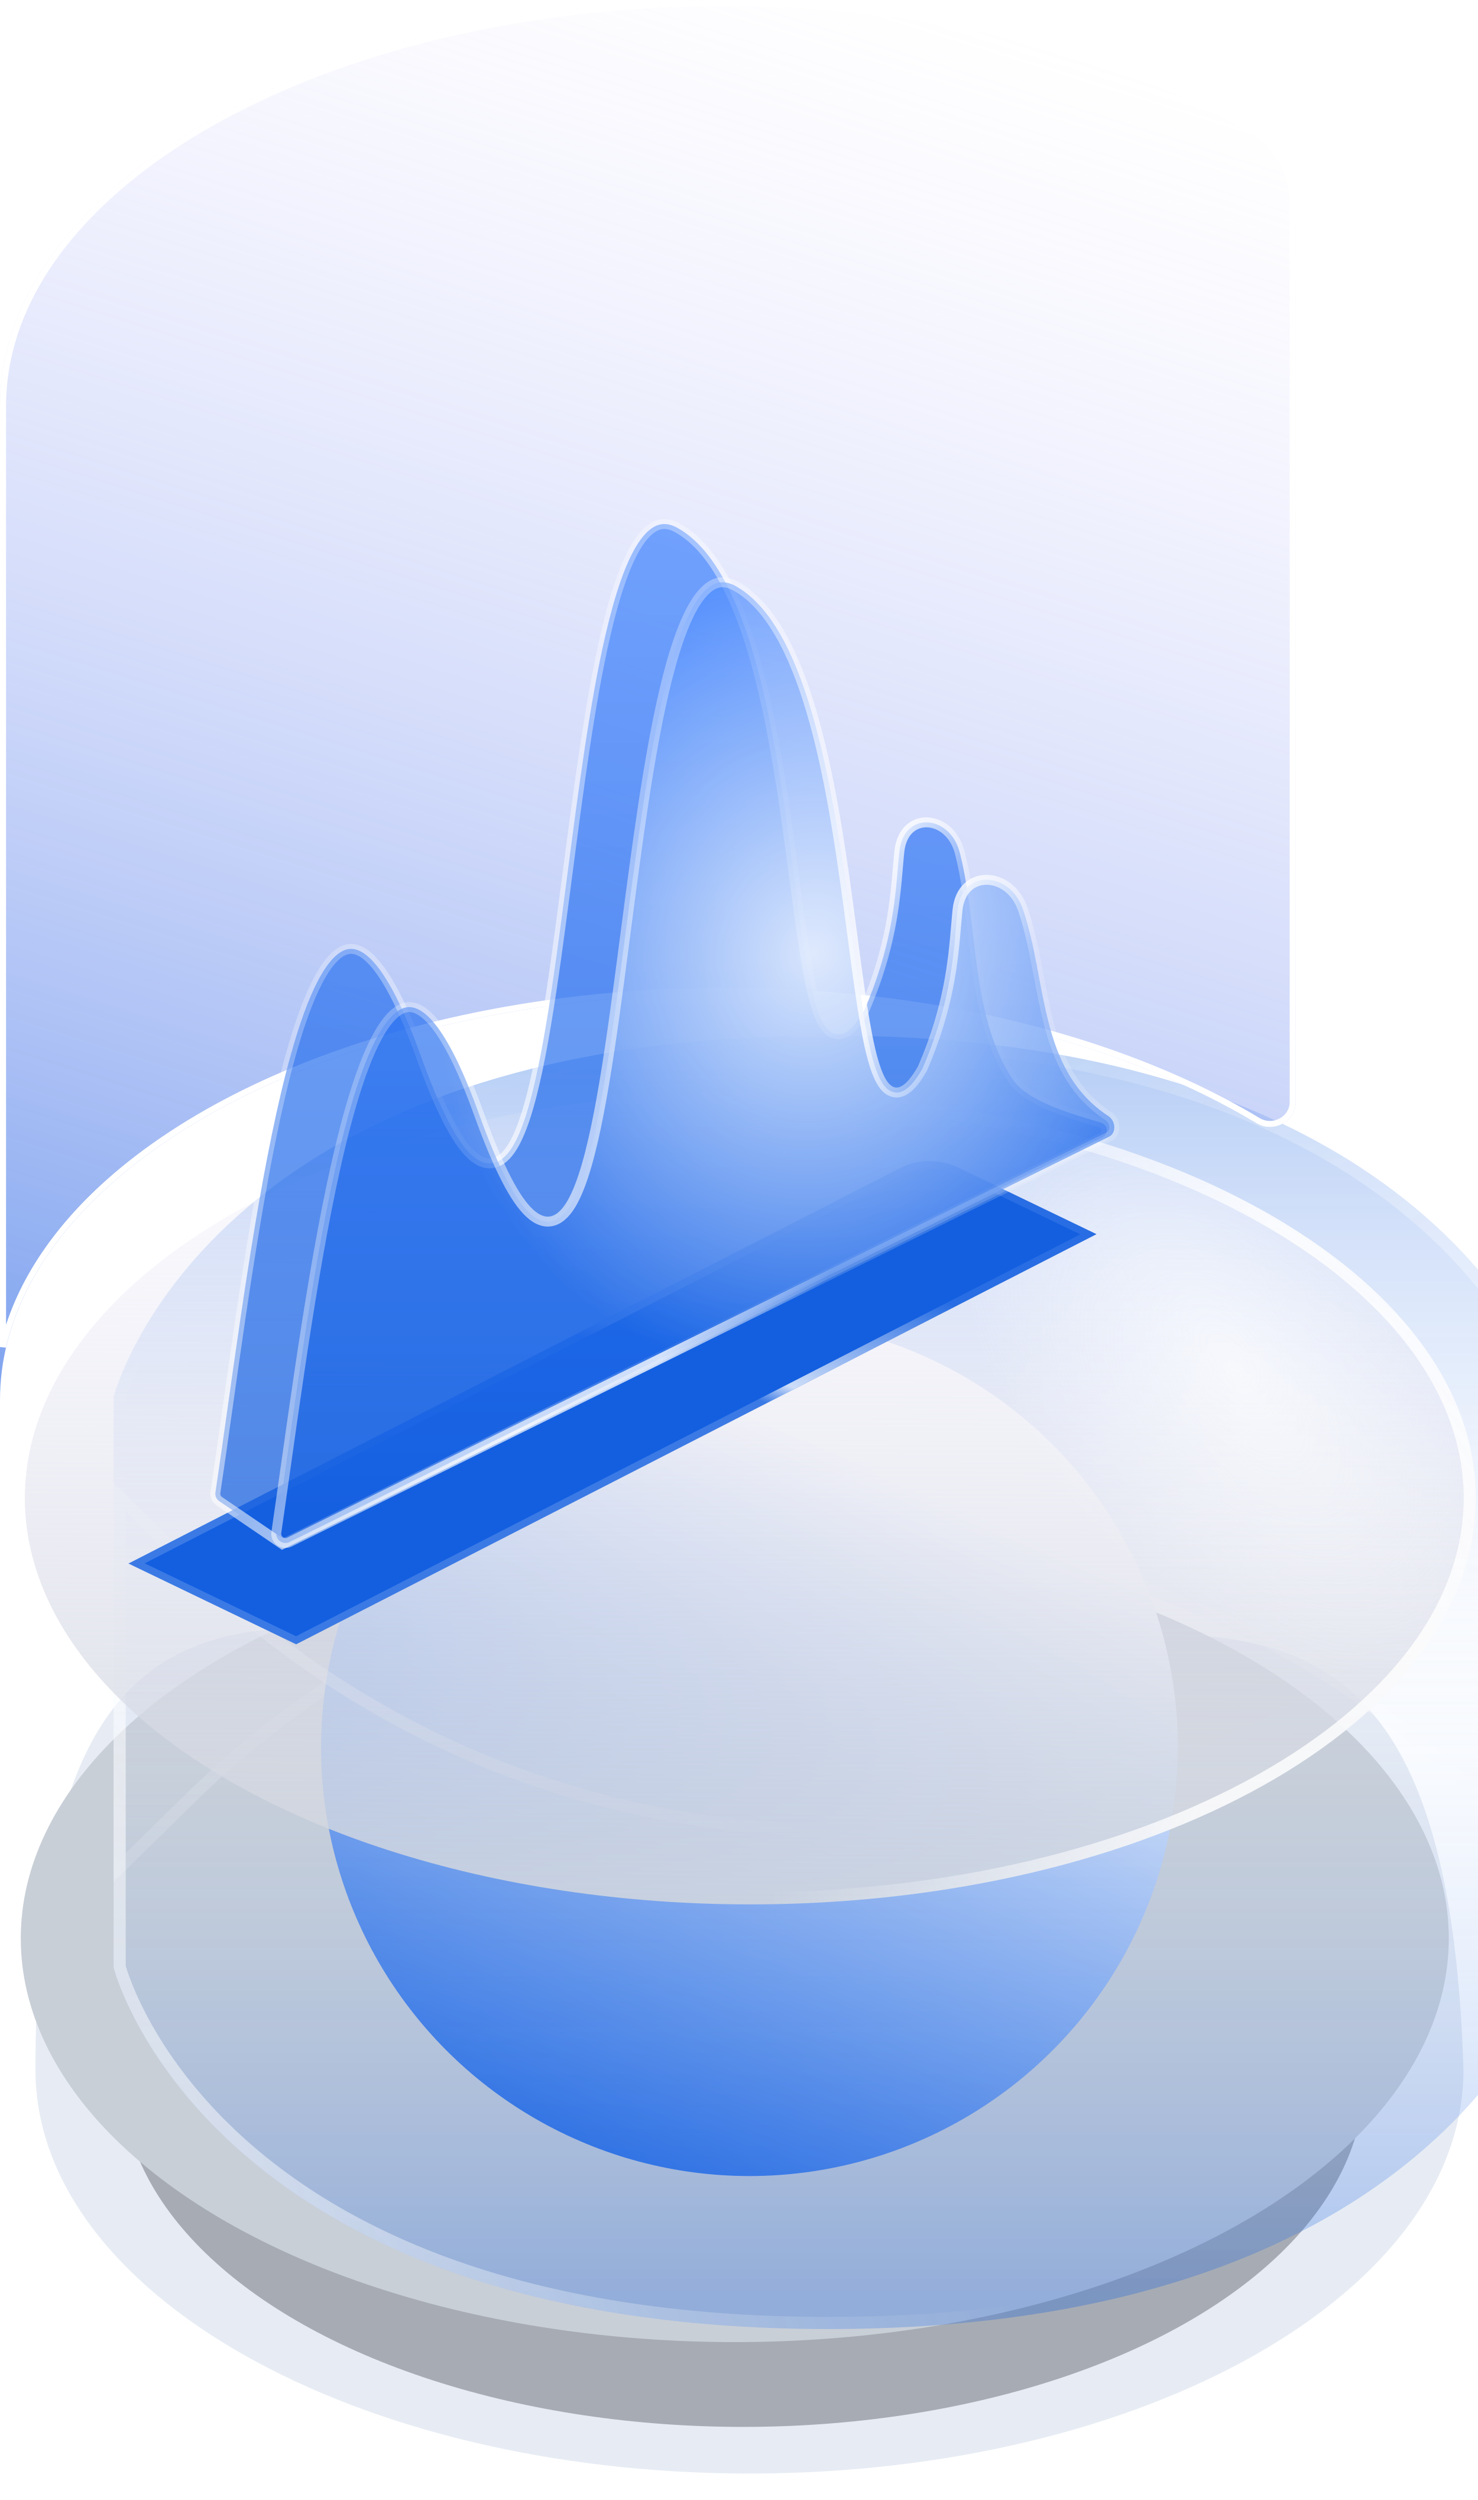
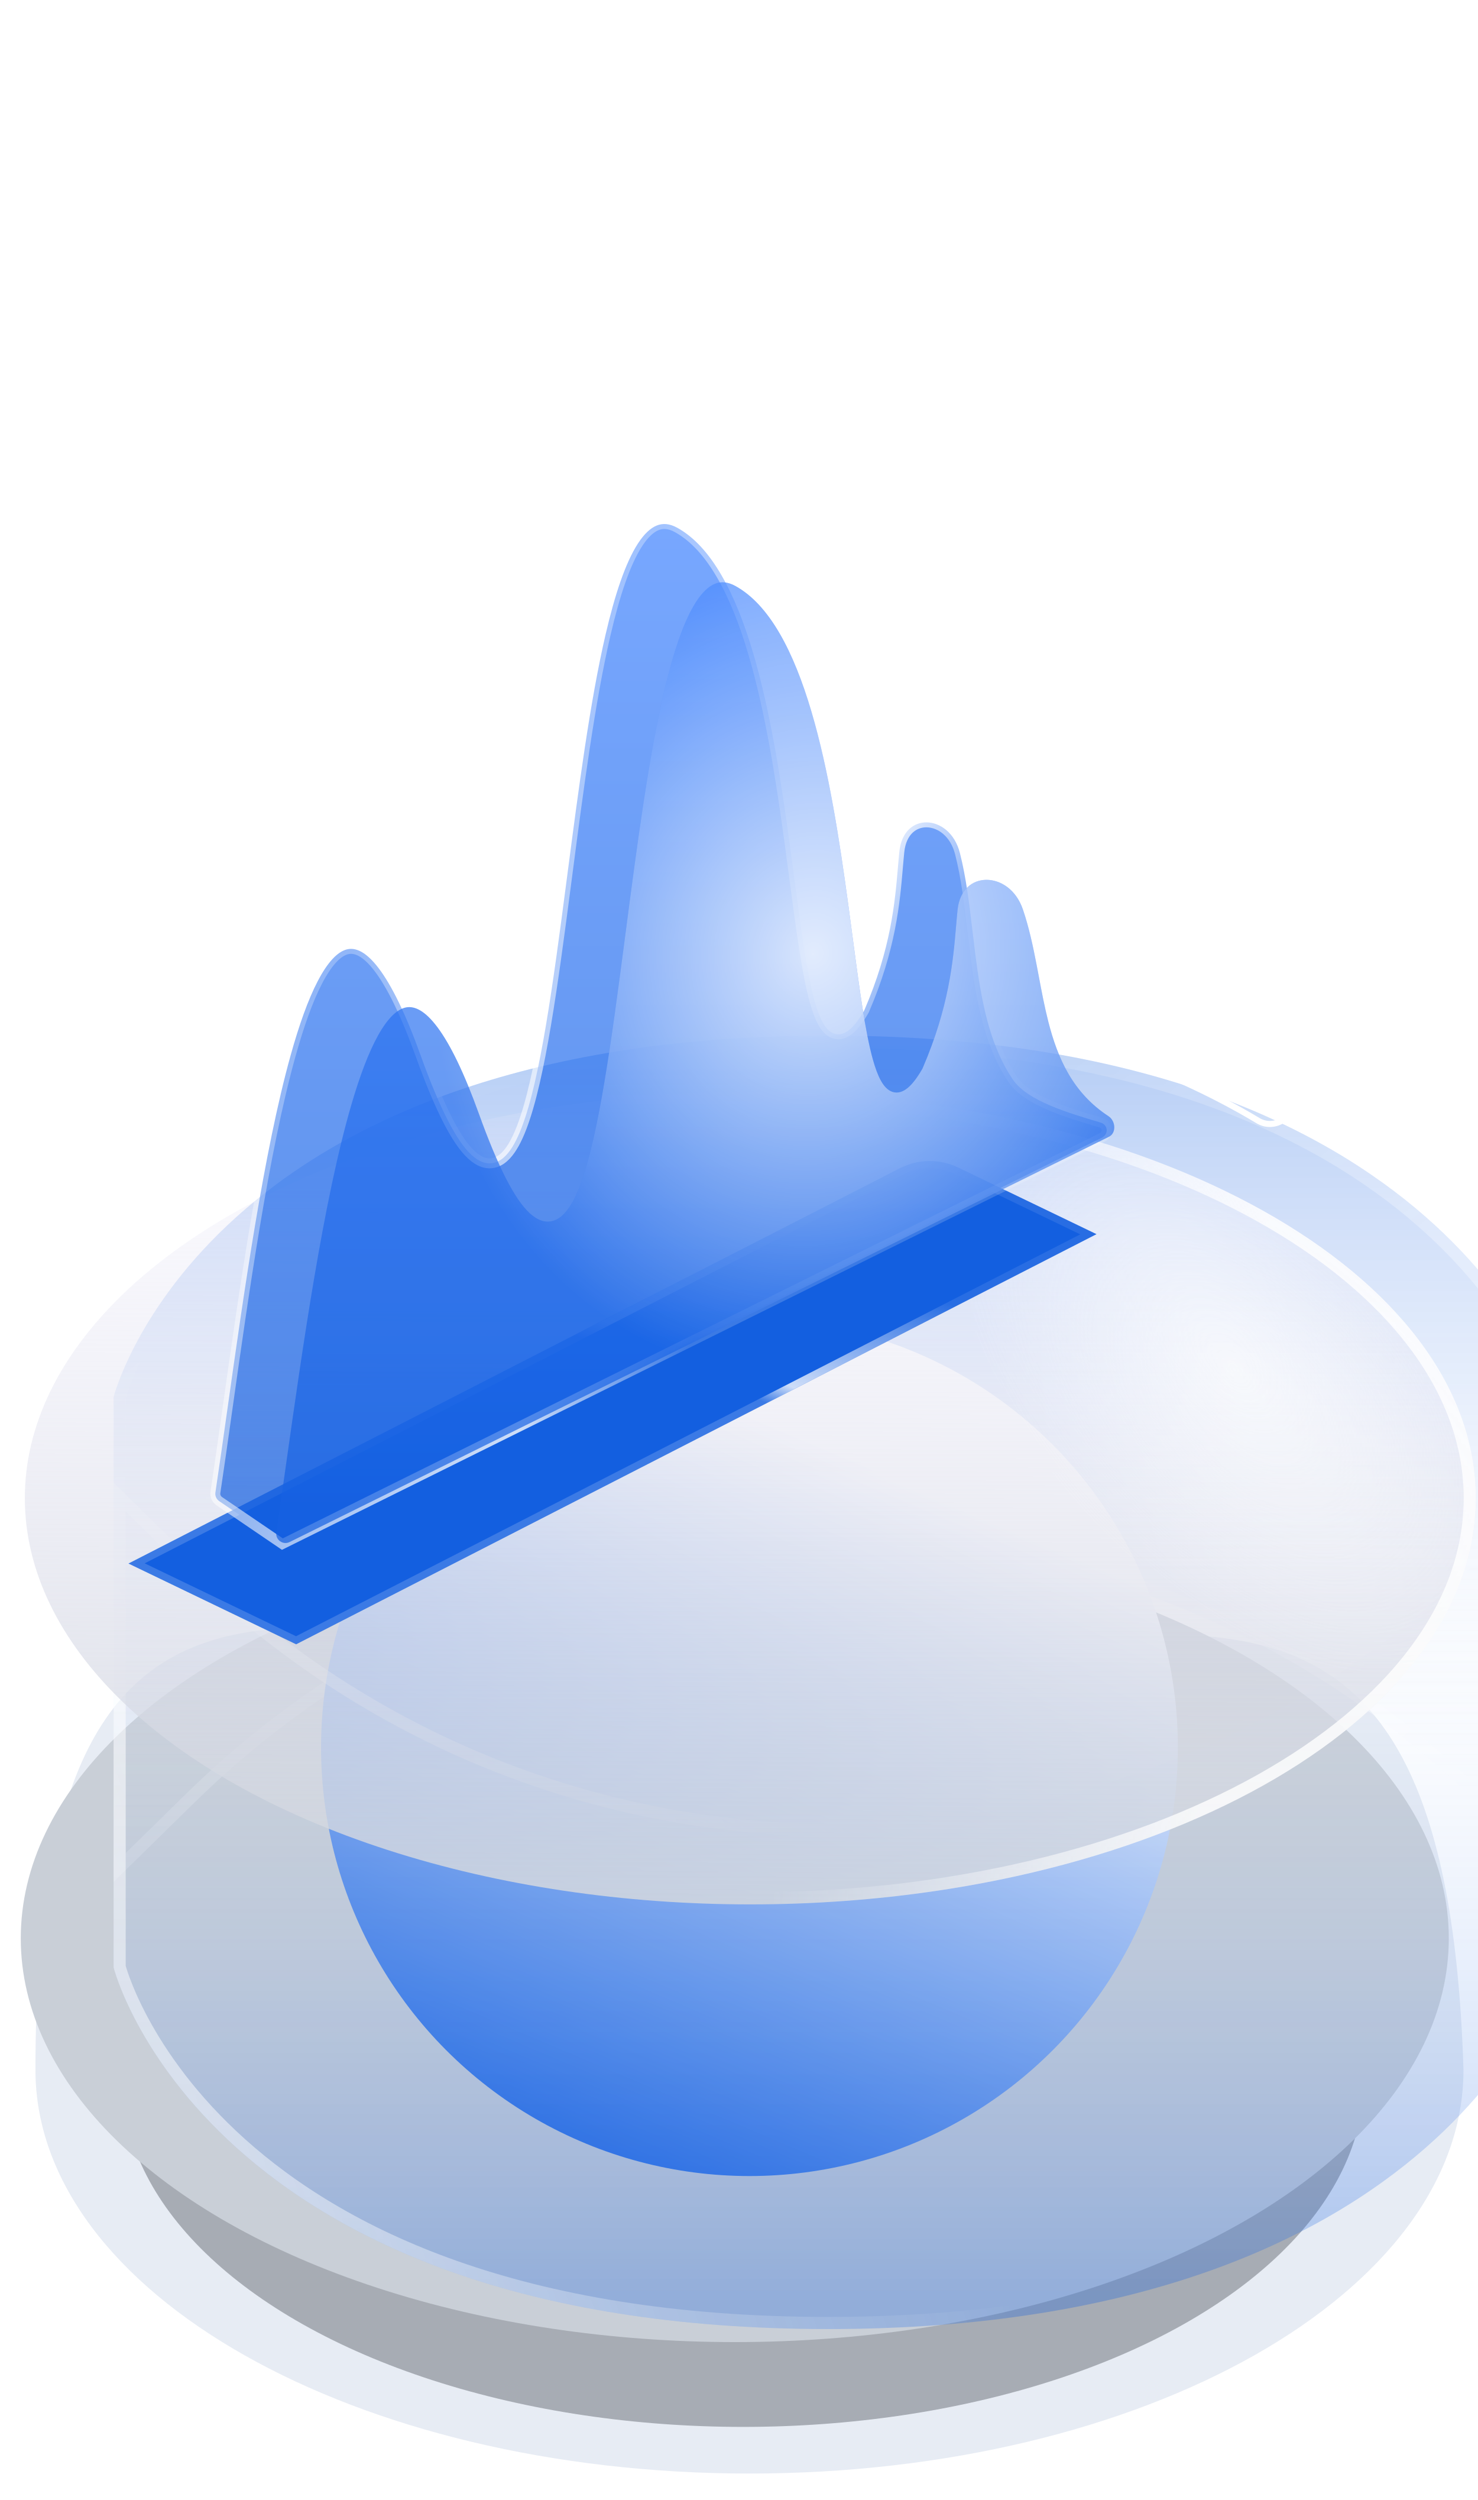
<svg xmlns="http://www.w3.org/2000/svg" width="207" height="350" viewBox="0 0 207 350" fill="none">
  <g filter="url(#filter0_f_160_1582)">
    <ellipse cx="86.958" cy="48.696" rx="86.958" ry="48.696" transform="matrix(-1 0 0 1 191.04 242.371)" fill="#666666" />
  </g>
  <g filter="url(#filter1_i_160_1582)">
    <path d="M4.965 286.383C4.965 317.599 49.737 342.905 104.966 342.905C160.195 342.905 204.967 317.599 204.967 286.383C202.359 202.033 160.195 229.86 104.966 229.86C49.737 229.86 4.965 198.554 4.965 286.383Z" fill="#D6DFED" fill-opacity="0.58" />
  </g>
  <g filter="url(#filter2_i_160_1582)">
    <ellipse cx="100.001" cy="56.523" rx="100.001" ry="56.523" transform="matrix(-1 0 0 1 204.967 210.73)" fill="#C9CFD7" />
  </g>
  <g filter="url(#filter3_bi_160_1582)">
    <path d="M205.192 263.46C157.675 204.468 69.647 199.306 15.562 252.341L4.223 263.46V195.595C4.223 195.595 16.971 144.978 104.333 144.978C191.694 144.978 205.942 195.595 205.942 195.595L205.192 263.46Z" fill="url(#paint0_linear_160_1582)" fill-opacity="0.3" />
    <path d="M205.094 195.714L204.371 261.123C156.212 203.447 68.854 198.897 14.969 251.737L5.07 261.443V195.707C5.072 195.698 5.075 195.688 5.078 195.678C5.103 195.59 5.141 195.455 5.196 195.277C5.306 194.922 5.481 194.394 5.734 193.718C6.241 192.366 7.065 190.424 8.325 188.088C10.845 183.417 15.111 177.171 22.083 170.917C36.011 158.423 60.827 145.825 104.333 145.825C147.838 145.825 173.034 158.423 187.341 170.924C194.501 177.181 198.955 183.431 201.615 188.105C202.945 190.442 203.827 192.386 204.374 193.738C204.648 194.414 204.838 194.943 204.959 195.299C205.019 195.477 205.062 195.612 205.09 195.7C205.091 195.705 205.092 195.71 205.094 195.714Z" stroke="url(#paint1_linear_160_1582)" stroke-opacity="0.5" stroke-width="1.694" />
  </g>
  <circle cx="60.001" cy="60.001" r="60.001" transform="matrix(-1 0 0 1 164.967 184.642)" fill="url(#paint2_linear_160_1582)" />
  <g filter="url(#filter4_bi_160_1582)">
    <path d="M205.192 207.579C157.675 266.571 69.647 271.733 15.562 218.698L4.223 207.579V275.444C4.223 275.444 16.971 326.061 104.333 326.061C191.694 326.061 205.942 275.444 205.942 275.444L205.192 207.579Z" fill="url(#paint3_linear_160_1582)" fill-opacity="0.3" />
    <path d="M205.094 275.325L204.371 209.916C156.212 267.592 68.854 272.142 14.969 219.302L5.07 209.596V275.332C5.072 275.341 5.075 275.351 5.078 275.361C5.103 275.449 5.141 275.584 5.196 275.762C5.306 276.118 5.481 276.646 5.734 277.321C6.241 278.673 7.065 280.615 8.325 282.951C10.845 287.622 15.111 293.868 22.083 300.122C36.011 312.616 60.827 325.214 104.333 325.214C147.838 325.214 173.034 312.616 187.341 300.115C194.501 293.858 198.955 287.608 201.615 282.934C202.945 280.597 203.827 278.653 204.374 277.301C204.648 276.625 204.838 276.096 204.959 275.74C205.019 275.562 205.062 275.427 205.09 275.339C205.091 275.334 205.092 275.329 205.094 275.325Z" stroke="url(#paint4_linear_160_1582)" stroke-opacity="0.5" stroke-width="1.694" />
  </g>
  <g filter="url(#filter5_bi_160_1582)">
    <ellipse cx="101.607" cy="56.874" rx="101.607" ry="56.874" transform="matrix(-1 0 0 1 206.693 146.089)" fill="url(#paint5_linear_160_1582)" />
    <ellipse cx="101.607" cy="56.874" rx="101.607" ry="56.874" transform="matrix(-1 0 0 1 206.693 146.089)" fill="url(#paint6_radial_160_1582)" fill-opacity="0.7" />
    <path d="M4.325 202.963C4.325 218.224 15.386 232.215 33.652 242.439C51.891 252.648 77.145 258.989 105.085 258.989C133.026 258.989 158.28 252.648 176.519 242.439C194.785 232.215 205.846 218.224 205.846 202.963C205.846 187.701 194.785 173.71 176.519 163.486C158.28 153.277 133.026 146.936 105.085 146.936C77.145 146.936 51.891 153.277 33.652 163.486C15.386 173.71 4.325 187.701 4.325 202.963Z" stroke="url(#paint7_linear_160_1582)" stroke-width="1.694" />
  </g>
  <g filter="url(#filter6_b_160_1582)">
-     <path d="M-1.52588e-05 56.874V196.006C-1.52588e-05 184.951 5.635 174.632 15.386 165.901C20.645 161.192 27.101 156.945 34.516 153.293C41.309 149.947 48.907 147.101 57.125 144.858C63.794 143.037 70.873 141.613 78.262 140.641C85.758 139.654 93.573 139.132 101.607 139.132C109.641 139.132 117.457 139.654 124.952 140.641C135.204 141.99 144.856 144.208 153.648 147.148C161.929 149.918 169.446 153.328 175.981 157.256C178.34 158.674 181.475 157.033 181.475 154.281V28.706C181.475 24.319 179.383 20.146 175.612 17.903C169.163 14.067 161.773 10.733 153.648 8.016C144.856 5.075 135.204 2.857 124.952 1.508C117.457 0.522 109.641 0 101.607 0C93.573 0 85.758 0.522 78.262 1.508C69.901 2.609 61.939 4.287 54.517 6.464C47.295 8.582 40.585 11.172 34.516 14.16C27.101 17.812 20.645 22.06 15.386 26.769C5.635 35.5 -1.52588e-05 45.818 -1.52588e-05 56.874Z" fill="url(#paint8_linear_160_1582)" />
    <path d="M0.423 56.874V188.58C2.351 180.195 7.496 172.398 15.103 165.586C20.396 160.847 26.886 156.579 34.329 152.913C41.149 149.554 48.772 146.699 57.014 144.449C63.702 142.623 70.799 141.196 78.207 140.221C85.721 139.232 93.555 138.709 101.607 138.709C109.659 138.709 117.493 139.232 125.008 140.221C135.284 141.573 144.963 143.797 153.783 146.747C162.088 149.525 169.634 152.947 176.2 156.893C178.299 158.155 181.051 156.677 181.051 154.281V28.706C181.051 24.449 179.023 20.424 175.396 18.267C168.976 14.449 161.614 11.127 153.514 8.418C144.749 5.486 135.123 3.274 124.897 1.928C117.42 0.944 109.622 0.423 101.607 0.423C93.592 0.423 85.794 0.944 78.317 1.928C69.977 3.026 62.036 4.7 54.636 6.87C47.435 8.982 40.748 11.563 34.703 14.54C27.317 18.178 20.894 22.405 15.668 27.084C5.978 35.761 0.423 45.973 0.423 56.874Z" stroke="white" stroke-width="0.847" />
  </g>
  <g filter="url(#filter7_f_160_1582)">
    <path d="M17.994 218.892L126.033 163.553C128.588 162.245 131.609 162.207 134.196 163.453L153.568 172.781L41.473 230.197L17.994 218.892Z" fill="#135FE0" />
    <path d="M126.264 164.003L19.129 218.878L41.466 229.633L152.433 172.795L133.977 163.908C131.532 162.731 128.678 162.766 126.264 164.003Z" stroke="url(#paint9_linear_160_1582)" stroke-width="1.01" />
  </g>
  <path d="M121.022 141.483L121.043 141.448L121.059 141.411C124.788 132.766 125.337 126.34 125.754 121.463C125.821 120.679 125.884 119.935 125.957 119.228C126.109 117.752 126.649 116.724 127.337 116.074C128.027 115.423 128.907 115.109 129.824 115.13C131.651 115.17 133.709 116.555 134.443 119.436C135.312 122.843 135.759 126.601 136.218 130.465C136.421 132.174 136.626 133.903 136.872 135.632C137.664 141.211 138.872 146.735 141.844 151.122C142.895 152.674 144.905 153.843 147.1 154.778C149.323 155.724 151.878 156.488 154.148 157.157C155.182 157.462 155.319 158.778 154.301 159.283L39.545 216.171L30.725 210.172C30.305 209.886 30.097 209.418 30.17 208.936C30.702 205.402 31.263 201.438 31.859 197.224C34.146 181.055 36.955 161.196 40.703 147.747C41.883 143.512 43.146 139.952 44.499 137.357C45.175 136.06 45.861 135.028 46.553 134.277C47.246 133.525 47.913 133.09 48.549 132.922C49.736 132.608 51.209 133.158 53.023 135.535C54.82 137.891 56.787 141.846 58.92 147.773C60.279 151.55 61.536 154.537 62.703 156.816C63.865 159.083 64.962 160.695 66.022 161.677C67.089 162.667 68.232 163.111 69.386 162.737C70.465 162.388 71.326 161.384 72.042 160.091C73.49 157.477 74.669 153.071 75.715 147.679C76.765 142.26 77.696 135.754 78.614 128.883C78.898 126.758 79.18 124.597 79.465 122.423C81.023 110.514 82.636 98.179 84.822 88.795C86.118 83.233 87.595 78.799 89.331 76.112C90.198 74.77 91.081 73.941 91.963 73.579C92.807 73.233 93.746 73.275 94.858 73.889C97.236 75.202 99.277 77.486 101.038 80.518C102.798 83.546 104.254 87.277 105.48 91.421C107.932 99.71 109.436 109.55 110.651 118.504C110.859 120.033 111.058 121.537 111.252 123.005C112.19 130.091 113.014 136.313 114.098 140.184C114.427 141.358 114.79 142.357 115.207 143.114C115.612 143.848 116.138 144.482 116.854 144.712C117.63 144.96 118.378 144.664 119.03 144.109C119.676 143.559 120.333 142.677 121.022 141.483Z" fill="url(#paint10_linear_160_1582)" fill-opacity="0.7" stroke="url(#paint11_linear_160_1582)" stroke-width="1.39" />
  <path d="M129.175 149.636L129.195 149.601L129.211 149.564C132.941 140.918 133.49 134.492 133.906 129.616C133.973 128.832 134.037 128.087 134.11 127.381C134.262 125.909 134.809 124.868 135.522 124.196C136.237 123.522 137.16 123.18 138.138 123.173C140.092 123.159 142.302 124.499 143.26 127.312C144.111 129.808 144.672 132.437 145.186 135.102C145.289 135.637 145.391 136.174 145.492 136.712C145.893 138.839 146.297 140.975 146.821 143.03C148.14 148.195 150.263 152.999 155.246 156.261C155.758 156.596 156.051 157.197 156.06 157.801C156.068 158.398 155.804 158.901 155.312 159.144L40.564 215.881C39.622 216.347 38.55 215.566 38.702 214.536C39.119 211.687 39.554 208.611 40.01 205.389C42.367 188.72 45.28 168.131 49.201 154.688C50.37 150.681 51.617 147.35 52.946 144.961C54.302 142.527 55.635 141.266 56.886 141.033C58.059 140.815 59.523 141.458 61.306 143.861C63.069 146.237 64.992 150.143 67.073 155.926C68.432 159.703 69.688 162.69 70.856 164.968C72.017 167.235 73.115 168.848 74.174 169.83C75.242 170.82 76.385 171.263 77.539 170.89C78.618 170.541 79.479 169.537 80.195 168.244C81.642 165.63 82.822 161.224 83.867 155.831C84.918 150.413 85.849 143.907 86.766 137.036C87.05 134.91 87.333 132.75 87.618 130.575C89.175 118.666 90.789 106.332 92.975 96.947C94.27 91.385 95.748 86.951 97.483 84.264C98.35 82.923 99.233 82.094 100.116 81.732C100.96 81.386 101.899 81.428 103.01 82.042C105.388 83.355 107.43 85.639 109.191 88.67C110.951 91.699 112.406 95.43 113.632 99.573C116.085 107.863 117.589 117.702 118.804 126.657C119.011 128.185 119.21 129.69 119.405 131.158C120.343 138.244 121.166 144.465 122.251 148.337C122.58 149.511 122.943 150.51 123.36 151.266C123.765 152.001 124.291 152.635 125.007 152.864C125.783 153.113 126.531 152.817 127.183 152.261C127.829 151.712 128.486 150.829 129.175 149.636Z" fill="url(#paint12_linear_160_1582)" fill-opacity="0.7" />
  <path d="M129.175 149.636L129.195 149.601L129.211 149.564C132.941 140.918 133.49 134.492 133.906 129.616C133.973 128.832 134.037 128.087 134.11 127.381C134.262 125.909 134.809 124.868 135.522 124.196C136.237 123.522 137.16 123.18 138.138 123.173C140.092 123.159 142.302 124.499 143.26 127.312C144.111 129.808 144.672 132.437 145.186 135.102C145.289 135.637 145.391 136.174 145.492 136.712C145.893 138.839 146.297 140.975 146.821 143.03C148.14 148.195 150.263 152.999 155.246 156.261C155.758 156.596 156.051 157.197 156.06 157.801C156.068 158.398 155.804 158.901 155.312 159.144L40.564 215.881C39.622 216.347 38.55 215.566 38.702 214.536C39.119 211.687 39.554 208.611 40.01 205.389C42.367 188.72 45.28 168.131 49.201 154.688C50.37 150.681 51.617 147.35 52.946 144.961C54.302 142.527 55.635 141.266 56.886 141.033C58.059 140.815 59.523 141.458 61.306 143.861C63.069 146.237 64.992 150.143 67.073 155.926C68.432 159.703 69.688 162.69 70.856 164.968C72.017 167.235 73.115 168.848 74.174 169.83C75.242 170.82 76.385 171.263 77.539 170.89C78.618 170.541 79.479 169.537 80.195 168.244C81.642 165.63 82.822 161.224 83.867 155.831C84.918 150.413 85.849 143.907 86.766 137.036C87.05 134.91 87.333 132.75 87.618 130.575C89.175 118.666 90.789 106.332 92.975 96.947C94.27 91.385 95.748 86.951 97.483 84.264C98.35 82.923 99.233 82.094 100.116 81.732C100.96 81.386 101.899 81.428 103.01 82.042C105.388 83.355 107.43 85.639 109.191 88.67C110.951 91.699 112.406 95.43 113.632 99.573C116.085 107.863 117.589 117.702 118.804 126.657C119.011 128.185 119.21 129.69 119.405 131.158C120.343 138.244 121.166 144.465 122.251 148.337C122.58 149.511 122.943 150.51 123.36 151.266C123.765 152.001 124.291 152.635 125.007 152.864C125.783 153.113 126.531 152.817 127.183 152.261C127.829 151.712 128.486 150.829 129.175 149.636Z" fill="url(#paint13_radial_160_1582)" fill-opacity="0.8" />
-   <path d="M129.175 149.636L129.195 149.601L129.211 149.564C132.941 140.918 133.49 134.492 133.906 129.616C133.973 128.832 134.037 128.087 134.11 127.381C134.262 125.909 134.809 124.868 135.522 124.196C136.237 123.522 137.16 123.18 138.138 123.173C140.092 123.159 142.302 124.499 143.26 127.312C144.111 129.808 144.672 132.437 145.186 135.102C145.289 135.637 145.391 136.174 145.492 136.712C145.893 138.839 146.297 140.975 146.821 143.03C148.14 148.195 150.263 152.999 155.246 156.261C155.758 156.596 156.051 157.197 156.06 157.801C156.068 158.398 155.804 158.901 155.312 159.144L40.564 215.881C39.622 216.347 38.55 215.566 38.702 214.536C39.119 211.687 39.554 208.611 40.01 205.389C42.367 188.72 45.28 168.131 49.201 154.688C50.37 150.681 51.617 147.35 52.946 144.961C54.302 142.527 55.635 141.266 56.886 141.033C58.059 140.815 59.523 141.458 61.306 143.861C63.069 146.237 64.992 150.143 67.073 155.926C68.432 159.703 69.688 162.69 70.856 164.968C72.017 167.235 73.115 168.848 74.174 169.83C75.242 170.82 76.385 171.263 77.539 170.89C78.618 170.541 79.479 169.537 80.195 168.244C81.642 165.63 82.822 161.224 83.867 155.831C84.918 150.413 85.849 143.907 86.766 137.036C87.05 134.91 87.333 132.75 87.618 130.575C89.175 118.666 90.789 106.332 92.975 96.947C94.27 91.385 95.748 86.951 97.483 84.264C98.35 82.923 99.233 82.094 100.116 81.732C100.96 81.386 101.899 81.428 103.01 82.042C105.388 83.355 107.43 85.639 109.191 88.67C110.951 91.699 112.406 95.43 113.632 99.573C116.085 107.863 117.589 117.702 118.804 126.657C119.011 128.185 119.21 129.69 119.405 131.158C120.343 138.244 121.166 144.465 122.251 148.337C122.58 149.511 122.943 150.51 123.36 151.266C123.765 152.001 124.291 152.635 125.007 152.864C125.783 153.113 126.531 152.817 127.183 152.261C127.829 151.712 128.486 150.829 129.175 149.636Z" stroke="url(#paint14_linear_160_1582)" stroke-width="1.39" />
  <defs>
    <filter id="filter0_f_160_1582" x="6.961" y="232.208" width="194.242" height="117.719" filterUnits="userSpaceOnUse" color-interpolation-filters="sRGB">
      <feFlood flood-opacity="0" result="BackgroundImageFix" />
      <feBlend mode="normal" in="SourceGraphic" in2="BackgroundImageFix" result="shape" />
      <feGaussianBlur stdDeviation="5.082" result="effect1_foregroundBlur_160_1582" />
    </filter>
    <filter id="filter1_i_160_1582" x="4.965" y="224.438" width="200.003" height="121.855" filterUnits="userSpaceOnUse" color-interpolation-filters="sRGB">
      <feFlood flood-opacity="0" result="BackgroundImageFix" />
      <feBlend mode="normal" in="SourceGraphic" in2="BackgroundImageFix" result="shape" />
      <feColorMatrix in="SourceAlpha" type="matrix" values="0 0 0 0 0 0 0 0 0 0 0 0 0 0 0 0 0 0 127 0" result="hardAlpha" />
      <feOffset dy="3.388" />
      <feGaussianBlur stdDeviation="1.694" />
      <feComposite in2="hardAlpha" operator="arithmetic" k2="-1" k3="1" />
      <feColorMatrix type="matrix" values="0 0 0 0 1 0 0 0 0 1 0 0 0 0 1 0 0 0 0.4 0" />
      <feBlend mode="normal" in2="shape" result="effect1_innerShadow_160_1582" />
    </filter>
    <filter id="filter2_i_160_1582" x="4.965" y="210.73" width="200.003" height="113.045" filterUnits="userSpaceOnUse" color-interpolation-filters="sRGB">
      <feFlood flood-opacity="0" result="BackgroundImageFix" />
      <feBlend mode="normal" in="SourceGraphic" in2="BackgroundImageFix" result="shape" />
      <feColorMatrix in="SourceAlpha" type="matrix" values="0 0 0 0 0 0 0 0 0 0 0 0 0 0 0 0 0 0 127 0" result="hardAlpha" />
      <feOffset dx="-2.056" dy="4.113" />
      <feComposite in2="hardAlpha" operator="arithmetic" k2="-1" k3="1" />
      <feColorMatrix type="matrix" values="0 0 0 0 1 0 0 0 0 0.984 0 0 0 0 0.933 0 0 0 1 0" />
      <feBlend mode="normal" in2="shape" result="effect1_innerShadow_160_1582" />
    </filter>
    <filter id="filter3_bi_160_1582" x="-29.654" y="111.101" width="269.473" height="186.236" filterUnits="userSpaceOnUse" color-interpolation-filters="sRGB">
      <feFlood flood-opacity="0" result="BackgroundImageFix" />
      <feGaussianBlur in="BackgroundImageFix" stdDeviation="16.938" />
      <feComposite in2="SourceAlpha" operator="in" result="effect1_backgroundBlur_160_1582" />
      <feBlend mode="normal" in="SourceGraphic" in2="effect1_backgroundBlur_160_1582" result="shape" />
      <feColorMatrix in="SourceAlpha" type="matrix" values="0 0 0 0 0 0 0 0 0 0 0 0 0 0 0 0 0 0 127 0" result="hardAlpha" />
      <feOffset dx="11.686" />
      <feGaussianBlur stdDeviation="3.388" />
      <feComposite in2="hardAlpha" operator="arithmetic" k2="-1" k3="1" />
      <feColorMatrix type="matrix" values="0 0 0 0 1 0 0 0 0 0.984 0 0 0 0 0.933 0 0 0 0.6 0" />
      <feBlend mode="normal" in2="shape" result="effect2_innerShadow_160_1582" />
    </filter>
    <filter id="filter4_bi_160_1582" x="-9.328" y="194.028" width="228.821" height="145.583" filterUnits="userSpaceOnUse" color-interpolation-filters="sRGB">
      <feFlood flood-opacity="0" result="BackgroundImageFix" />
      <feGaussianBlur in="BackgroundImageFix" stdDeviation="6.775" />
      <feComposite in2="SourceAlpha" operator="in" result="effect1_backgroundBlur_160_1582" />
      <feBlend mode="normal" in="SourceGraphic" in2="effect1_backgroundBlur_160_1582" result="shape" />
      <feColorMatrix in="SourceAlpha" type="matrix" values="0 0 0 0 0 0 0 0 0 0 0 0 0 0 0 0 0 0 127 0" result="hardAlpha" />
      <feOffset dx="11.686" />
      <feGaussianBlur stdDeviation="3.388" />
      <feComposite in2="hardAlpha" operator="arithmetic" k2="-1" k3="1" />
      <feColorMatrix type="matrix" values="0 0 0 0 1 0 0 0 0 0.984 0 0 0 0 0.933 0 0 0 0.6 0" />
      <feBlend mode="normal" in2="shape" result="effect2_innerShadow_160_1582" />
    </filter>
    <filter id="filter5_bi_160_1582" x="-37.174" y="105.437" width="284.519" height="195.052" filterUnits="userSpaceOnUse" color-interpolation-filters="sRGB">
      <feFlood flood-opacity="0" result="BackgroundImageFix" />
      <feGaussianBlur in="BackgroundImageFix" stdDeviation="20.326" />
      <feComposite in2="SourceAlpha" operator="in" result="effect1_backgroundBlur_160_1582" />
      <feBlend mode="normal" in="SourceGraphic" in2="effect1_backgroundBlur_160_1582" result="shape" />
      <feColorMatrix in="SourceAlpha" type="matrix" values="0 0 0 0 0 0 0 0 0 0 0 0 0 0 0 0 0 0 127 0" result="hardAlpha" />
      <feOffset dy="6.775" />
      <feGaussianBlur stdDeviation="16.938" />
      <feComposite in2="hardAlpha" operator="arithmetic" k2="-1" k3="1" />
      <feColorMatrix type="matrix" values="0 0 0 0 0.396 0 0 0 0 0.384 0 0 0 0 0.906 0 0 0 0.2 0" />
      <feBlend mode="normal" in2="shape" result="effect2_innerShadow_160_1582" />
    </filter>
    <filter id="filter6_b_160_1582" x="-6.775" y="-6.775" width="195.026" height="209.557" filterUnits="userSpaceOnUse" color-interpolation-filters="sRGB">
      <feFlood flood-opacity="0" result="BackgroundImageFix" />
      <feGaussianBlur in="BackgroundImageFix" stdDeviation="3.388" />
      <feComposite in2="SourceAlpha" operator="in" result="effect1_backgroundBlur_160_1582" />
      <feBlend mode="normal" in="SourceGraphic" in2="effect1_backgroundBlur_160_1582" result="shape" />
    </filter>
    <filter id="filter7_f_160_1582" x="4.444" y="148.994" width="162.675" height="94.753" filterUnits="userSpaceOnUse" color-interpolation-filters="sRGB">
      <feFlood flood-opacity="0" result="BackgroundImageFix" />
      <feBlend mode="normal" in="SourceGraphic" in2="BackgroundImageFix" result="shape" />
      <feGaussianBlur stdDeviation="6.775" result="effect1_foregroundBlur_160_1582" />
    </filter>
    <linearGradient id="paint0_linear_160_1582" x1="105.835" y1="149.002" x2="105.835" y2="259.438" gradientUnits="userSpaceOnUse">
      <stop stop-color="#135FE0" />
      <stop offset="1" stop-color="white" stop-opacity="0" />
    </linearGradient>
    <linearGradient id="paint1_linear_160_1582" x1="198.88" y1="254.221" x2="93.661" y2="119.436" gradientUnits="userSpaceOnUse">
      <stop stop-color="white" />
      <stop offset="1" stop-color="white" stop-opacity="0" />
    </linearGradient>
    <linearGradient id="paint2_linear_160_1582" x1="102.624" y1="124.686" x2="54.797" y2="11.641" gradientUnits="userSpaceOnUse">
      <stop offset="0.021" stop-color="#135FE0" />
      <stop offset="0.969" stop-color="white" />
    </linearGradient>
    <linearGradient id="paint3_linear_160_1582" x1="105.835" y1="322.037" x2="105.835" y2="211.601" gradientUnits="userSpaceOnUse">
      <stop stop-color="#135FE0" />
      <stop offset="1" stop-color="white" stop-opacity="0" />
    </linearGradient>
    <linearGradient id="paint4_linear_160_1582" x1="16.269" y1="295.073" x2="200.619" y2="233.334" gradientUnits="userSpaceOnUse">
      <stop stop-color="white" />
      <stop offset="0.509" stop-color="white" stop-opacity="0" />
      <stop offset="1" stop-color="white" stop-opacity="0" />
    </linearGradient>
    <linearGradient id="paint5_linear_160_1582" x1="121.727" y1="131.598" x2="120.858" y2="-25.795" gradientUnits="userSpaceOnUse">
      <stop stop-color="#CED4DA" />
      <stop offset="1" stop-color="#EEEAFF" stop-opacity="0" />
    </linearGradient>
    <radialGradient id="paint6_radial_160_1582" cx="0" cy="0" r="1" gradientUnits="userSpaceOnUse" gradientTransform="translate(33.9 38.55) rotate(41.348) scale(28.958 51.735)">
      <stop stop-color="white" />
      <stop offset="1" stop-color="white" stop-opacity="0" />
    </radialGradient>
    <linearGradient id="paint7_linear_160_1582" x1="168.445" y1="244.64" x2="34.53" y2="228.987" gradientUnits="userSpaceOnUse">
      <stop stop-color="white" stop-opacity="0.8" />
      <stop offset="0.433" stop-color="white" stop-opacity="0" />
      <stop offset="1" stop-color="white" stop-opacity="0" />
    </linearGradient>
    <linearGradient id="paint8_linear_160_1582" x1="130.17" y1="-2.97866e-06" x2="34.516" y2="302.613" gradientUnits="userSpaceOnUse">
      <stop stop-color="#D2C9FD" stop-opacity="0" />
      <stop offset="1" stop-color="#135FE0" />
    </linearGradient>
    <linearGradient id="paint9_linear_160_1582" x1="137.508" y1="184.15" x2="130.425" y2="204.451" gradientUnits="userSpaceOnUse">
      <stop stop-color="white" stop-opacity="0.09" />
      <stop offset="0.847" stop-color="white" stop-opacity="0.79" />
      <stop offset="1" stop-color="white" stop-opacity="0.17" />
    </linearGradient>
    <linearGradient id="paint10_linear_160_1582" x1="90.445" y1="72.667" x2="90.445" y2="212.283" gradientUnits="userSpaceOnUse">
      <stop stop-color="#3E82FF" />
      <stop offset="1" stop-color="#135FE0" />
    </linearGradient>
    <linearGradient id="paint11_linear_160_1582" x1="44.059" y1="103.99" x2="119.622" y2="151.805" gradientUnits="userSpaceOnUse">
      <stop stop-color="white" stop-opacity="0.09" />
      <stop offset="0.847" stop-color="white" stop-opacity="0.79" />
      <stop offset="1" stop-color="white" stop-opacity="0.17" />
    </linearGradient>
    <linearGradient id="paint12_linear_160_1582" x1="98.597" y1="80.82" x2="98.597" y2="220.436" gradientUnits="userSpaceOnUse">
      <stop stop-color="#3E82FF" />
      <stop offset="1" stop-color="#135FE0" />
    </linearGradient>
    <radialGradient id="paint13_radial_160_1582" cx="0" cy="0" r="1" gradientUnits="userSpaceOnUse" gradientTransform="translate(113.884 133.407) rotate(98.82) scale(59.815 53.248)">
      <stop stop-color="white" />
      <stop offset="1" stop-color="white" stop-opacity="0" />
    </radialGradient>
    <linearGradient id="paint14_linear_160_1582" x1="52.212" y1="112.143" x2="127.775" y2="159.958" gradientUnits="userSpaceOnUse">
      <stop stop-color="white" stop-opacity="0.09" />
      <stop offset="0.847" stop-color="white" stop-opacity="0.79" />
      <stop offset="1" stop-color="white" stop-opacity="0.17" />
    </linearGradient>
  </defs>
</svg>